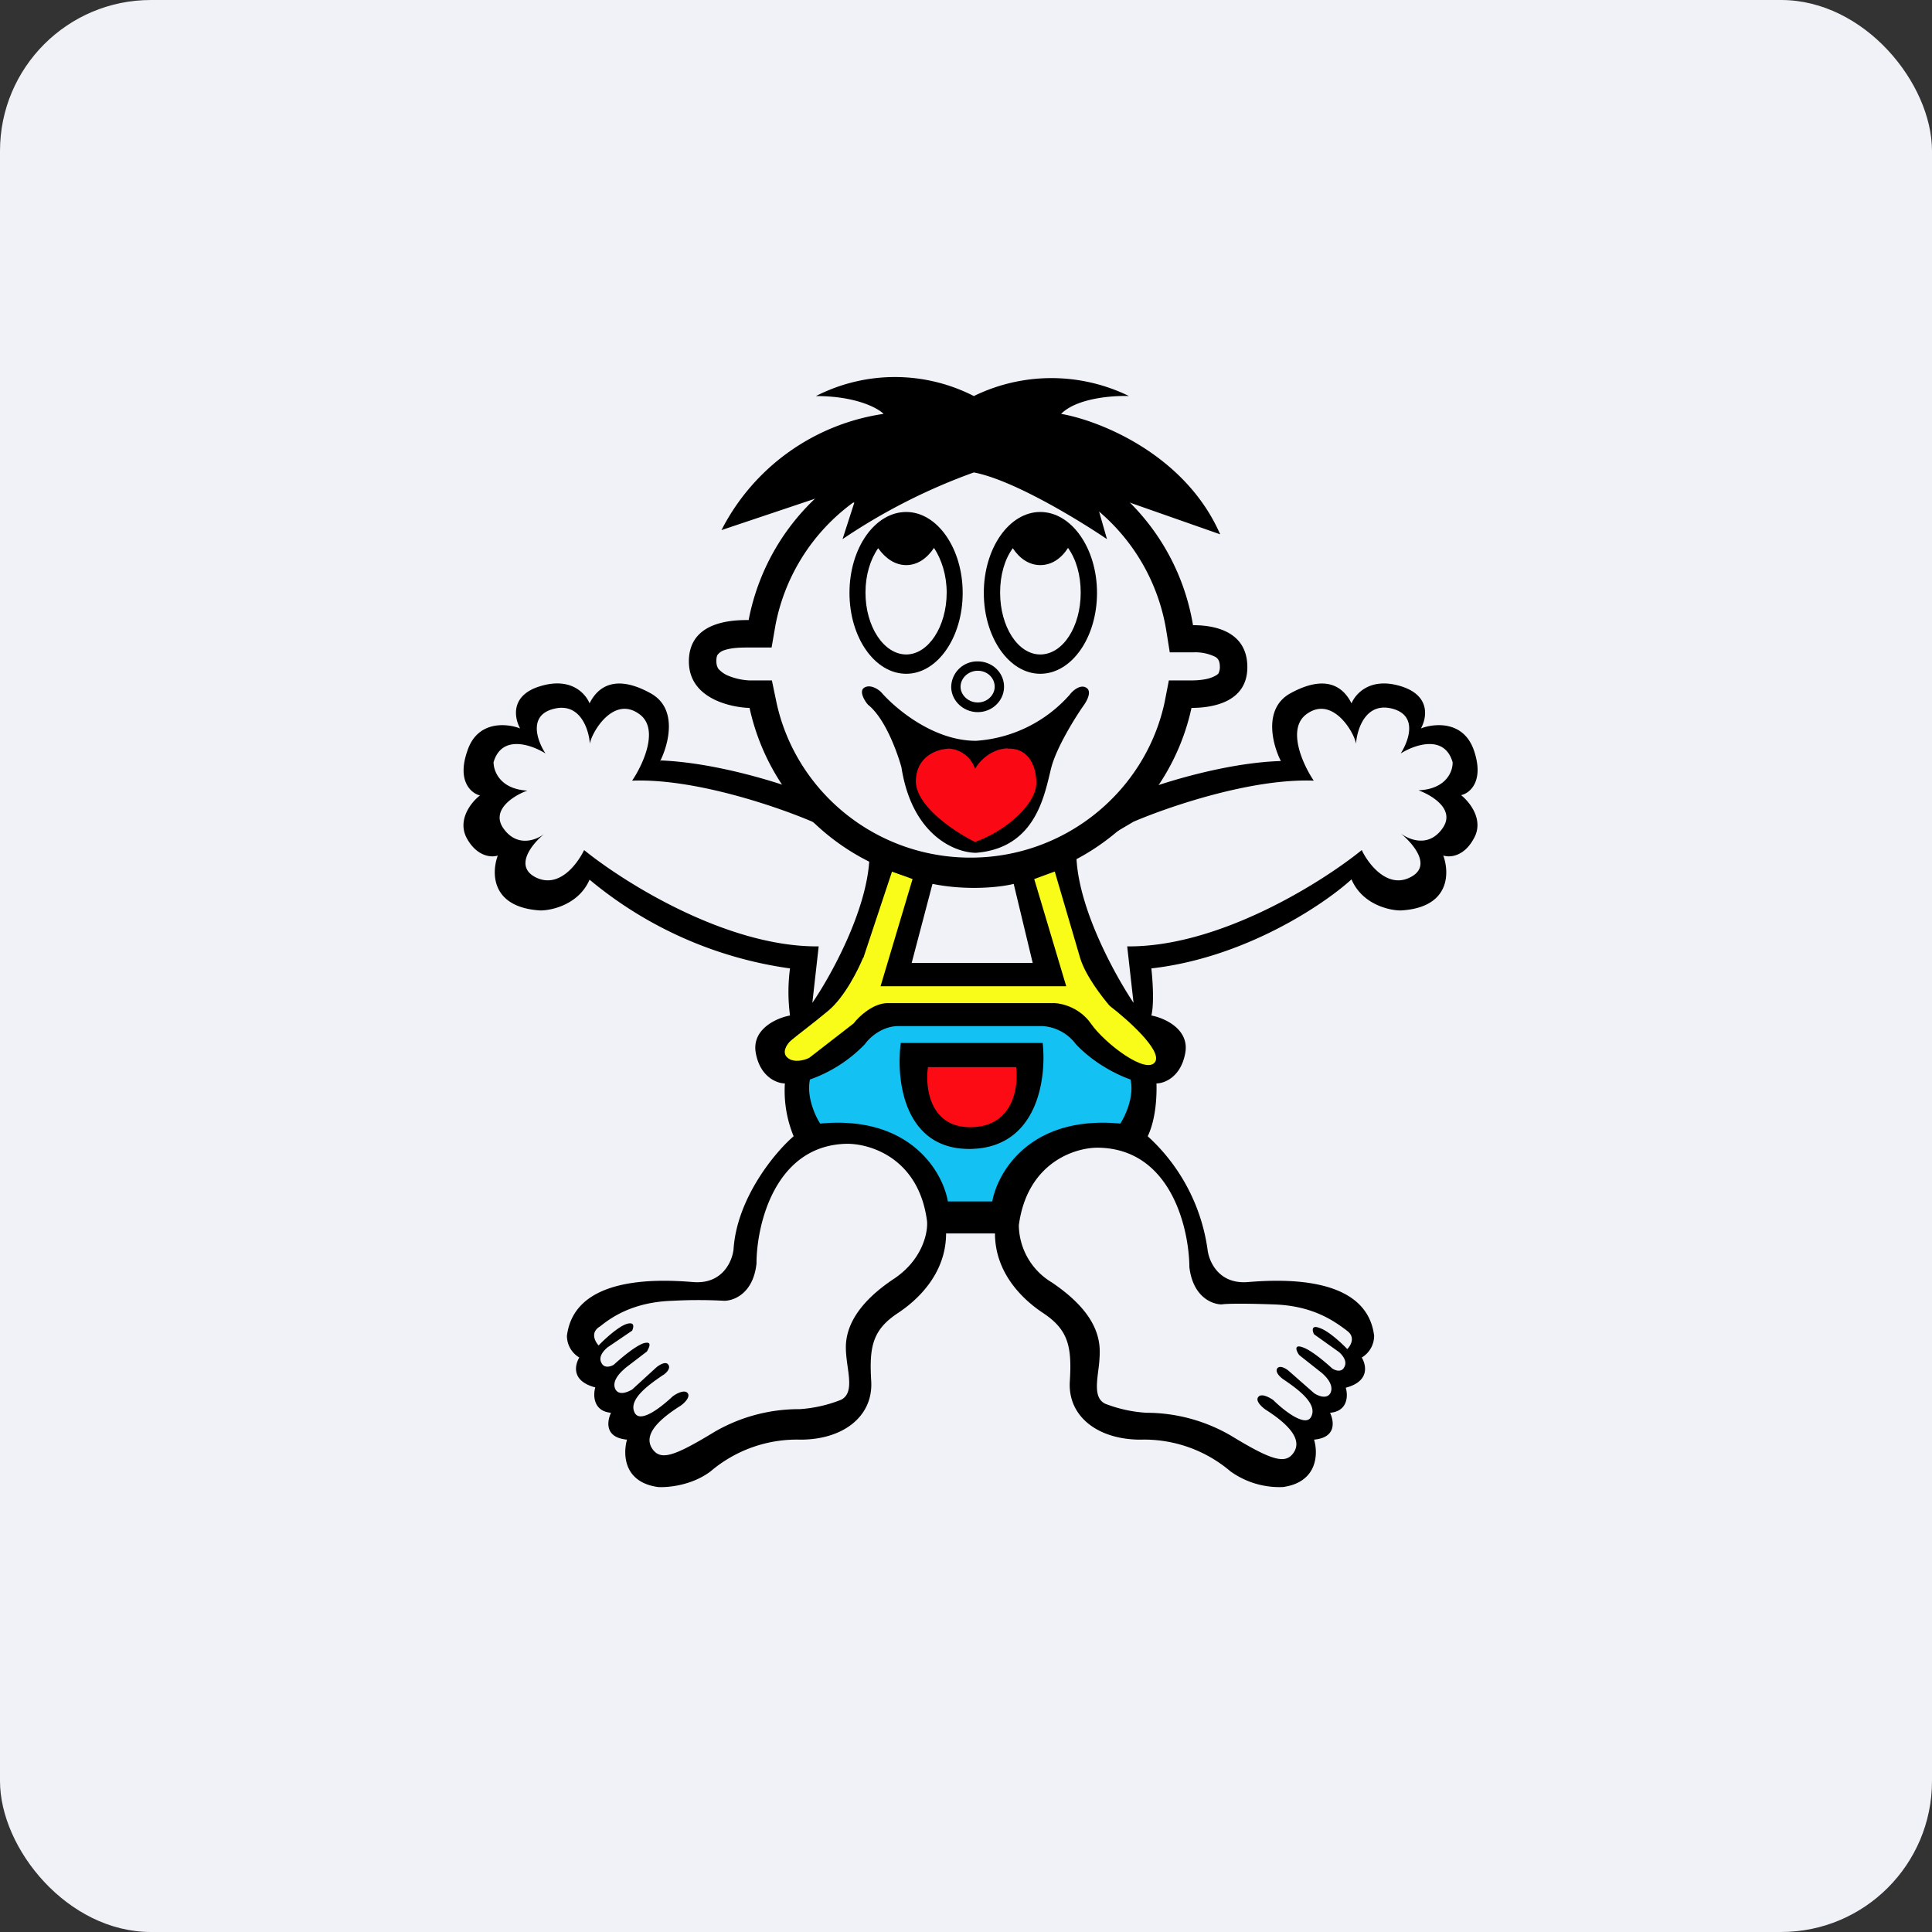
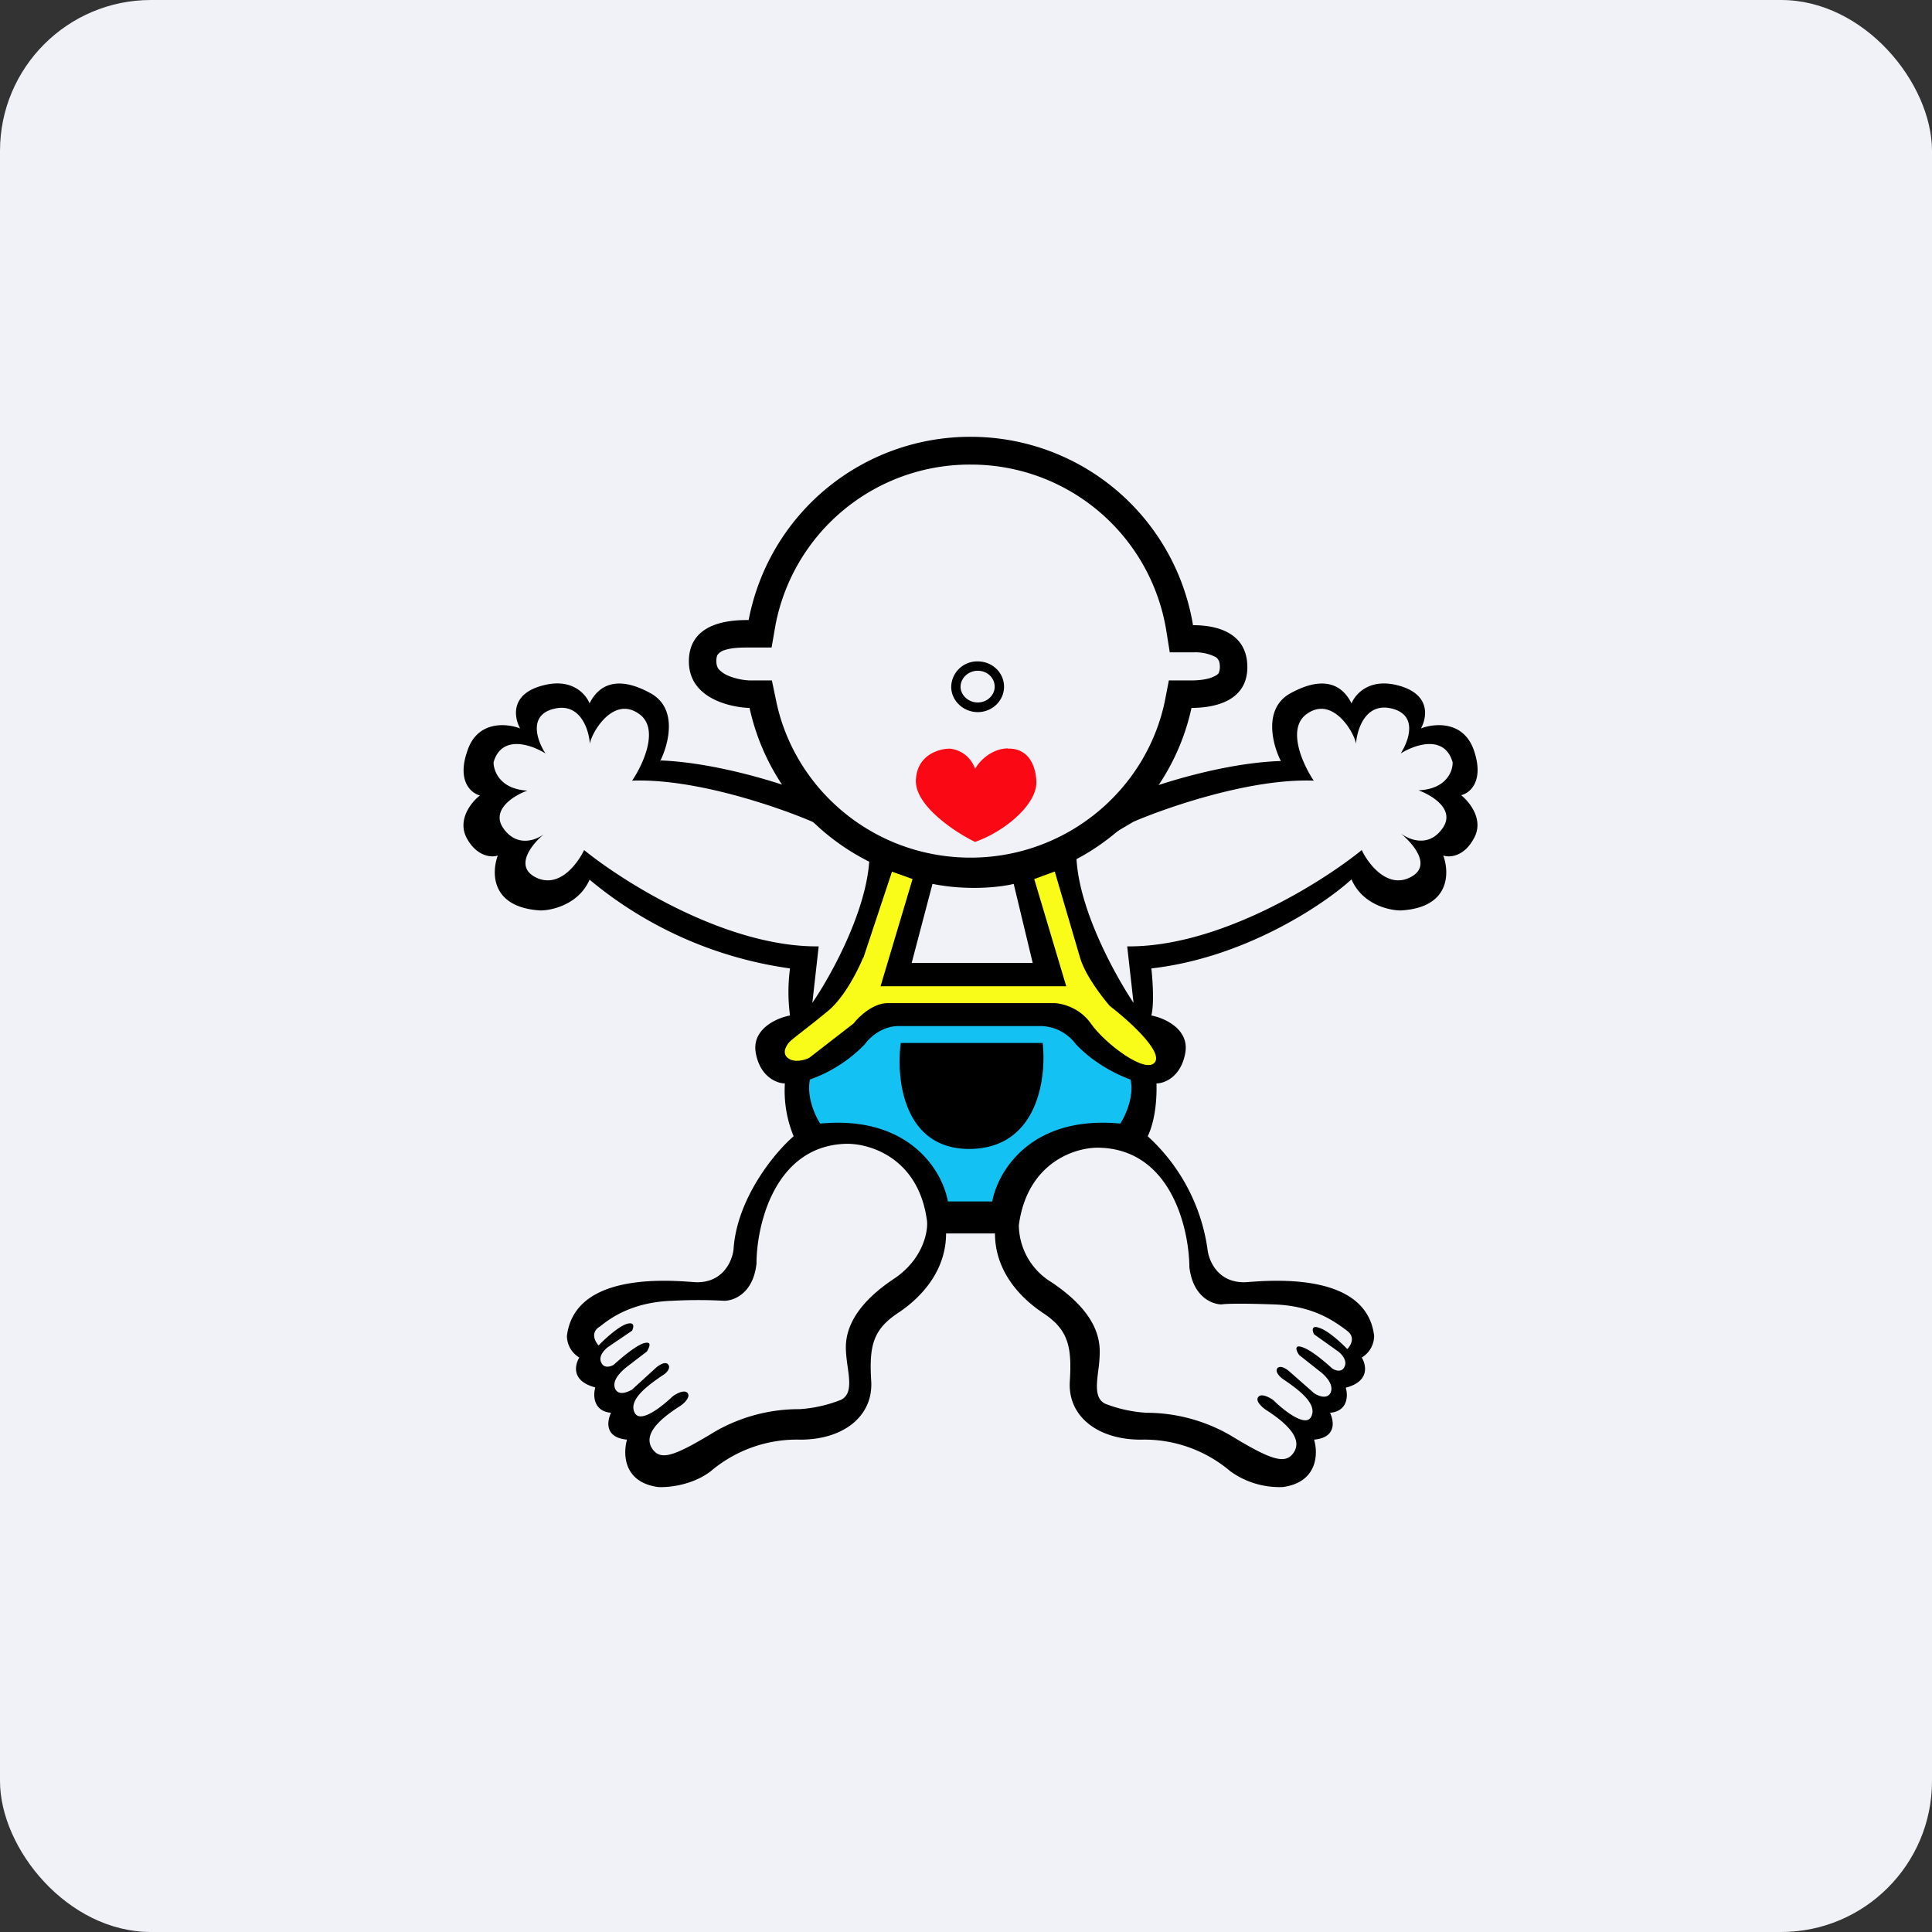
<svg xmlns="http://www.w3.org/2000/svg" width="64" height="64" viewBox="0 0 64 64">
  <rect x="0" y="0" width="64" height="64" fill="#333333" stroke="none" />
  <rect x="0" y="0" width="64" height="64" rx="5" ry="5" fill="#f1f2f8" />
-   <path fill="#f1f2f8" d="M 2.75,2 L 61.55,2 L 61.55,60.80 L 2.75,60.80 L 2.75,2" />
  <path fill-rule="evenodd" d="M 21.86,25.19 C 23.56,25.25 25.51,25.84 26.28,26.12 A 9.49,9.49 0 0,0 32.15,28.88 A 9.49,9.49 0 0,0 38.02,26.13 C 38.79,25.85 40.74,25.26 42.43,25.21 C 42.16,24.68 41.83,23.48 42.74,22.97 C 43.90,22.33 44.49,22.73 44.77,23.30 C 44.90,22.99 45.38,22.42 46.40,22.73 C 47.41,23.04 47.26,23.79 47.07,24.13 C 47.51,23.96 48.49,23.86 48.83,24.87 C 49.17,25.88 48.69,26.28 48.40,26.34 C 48.69,26.57 49.17,27.17 48.82,27.78 C 48.49,28.39 48.01,28.41 47.81,28.34 C 48.02,28.91 48.04,30.07 46.40,30.16 C 46,30.16 45.12,29.95 44.77,29.13 C 43.85,29.97 41.23,31.73 38.14,32.08 C 38.18,32.44 38.24,33.24 38.14,33.64 C 38.58,33.72 39.42,34.10 39.26,34.90 C 39.11,35.69 38.56,35.89 38.31,35.89 C 38.32,36.22 38.31,37.03 38.02,37.64 A 6.24,6.24 0 0,1 40,41.38 C 40.04,41.77 40.36,42.55 41.34,42.47 C 42.56,42.37 45.28,42.28 45.52,44.25 A 0.84,0.84 0 0,1 45.11,44.97 C 45.26,45.22 45.38,45.76 44.58,45.97 C 44.66,46.23 44.65,46.75 44.06,46.80 C 44.19,47.08 44.28,47.62 43.53,47.69 C 43.67,48.15 43.65,49.10 42.50,49.26 A 2.78,2.78 0 0,1 40.76,48.74 A 4.41,4.41 0 0,0 37.78,47.69 C 36.37,47.69 35.36,46.92 35.44,45.75 C 35.51,44.60 35.39,44.04 34.53,43.48 C 33.67,42.90 32.96,42.01 32.96,40.86 L 31.34,40.86 C 31.34,42.01 30.63,42.90 29.77,43.48 C 28.91,44.04 28.79,44.59 28.86,45.75 C 28.93,46.92 27.93,47.69 26.52,47.69 A 4.41,4.41 0 0,0 23.54,48.74 C 22.92,49.21 22.12,49.28 21.80,49.26 C 20.64,49.10 20.64,48.15 20.77,47.69 C 20.02,47.62 20.11,47.08 20.24,46.80 C 19.66,46.75 19.64,46.23 19.72,45.96 C 18.92,45.75 19.04,45.22 19.19,44.97 A 0.84,0.84 0 0,1 18.78,44.25 C 19.03,42.28 21.74,42.37 22.96,42.47 C 23.94,42.55 24.26,41.77 24.30,41.38 C 24.41,39.70 25.66,38.18 26.29,37.64 A 3.95,3.95 0 0,1 26,35.89 C 25.75,35.89 25.19,35.69 25.04,34.90 C 24.88,34.10 25.72,33.72 26.17,33.64 A 5.92,5.92 0 0,1 26.17,32.08 A 13.20,13.20 0 0,1 19.53,29.14 C 19.18,29.95 18.30,30.16 17.90,30.16 C 16.26,30.06 16.28,28.91 16.49,28.34 C 16.30,28.41 15.81,28.39 15.47,27.78 C 15.13,27.17 15.61,26.57 15.90,26.35 C 15.61,26.28 15.13,25.88 15.48,24.88 C 15.81,23.86 16.79,23.96 17.23,24.13 C 17.04,23.79 16.89,23.03 17.90,22.73 C 18.92,22.42 19.40,22.98 19.53,23.30 C 19.81,22.73 20.41,22.33 21.56,22.97 C 22.47,23.48 22.14,24.67 21.87,25.21 L 21.86,25.19 M 26.91,33.22 C 27.51,32.35 28.72,30.17 28.80,28.44 C 28.80,28.34 27.54,27.59 26.91,27.22 C 25.79,26.74 23.03,25.78 20.94,25.86 C 21.30,25.33 21.86,24.13 21.17,23.65 C 20.31,23.03 19.59,24.28 19.54,24.64 C 19.51,24.17 19.22,23.26 18.35,23.48 C 17.48,23.69 17.80,24.55 18.07,24.96 C 17.61,24.67 16.62,24.32 16.35,25.25 C 16.35,25.54 16.56,26.14 17.47,26.19 C 17.02,26.35 16.23,26.84 16.69,27.46 C 17.15,28.09 17.80,27.82 18.06,27.60 C 17.64,27.93 17,28.70 17.76,29.07 C 18.53,29.44 19.13,28.61 19.35,28.16 C 20.67,29.23 24.08,31.38 27.12,31.35 L 26.91,33.22 L 26.91,33.22 M 35.66,28.44 C 35.75,30.17 36.96,32.34 37.55,33.22 L 37.34,31.35 C 40.38,31.38 43.79,29.23 45.11,28.16 C 45.32,28.61 45.95,29.44 46.70,29.07 C 47.47,28.70 46.81,27.94 46.39,27.60 C 46.66,27.81 47.31,28.09 47.77,27.46 C 48.24,26.83 47.45,26.35 46.99,26.18 C 47.91,26.14 48.13,25.55 48.12,25.25 C 47.85,24.32 46.86,24.67 46.40,24.96 C 46.66,24.55 46.99,23.69 46.10,23.47 C 45.23,23.26 44.95,24.17 44.92,24.64 C 44.87,24.28 44.15,23.03 43.29,23.65 C 42.61,24.13 43.16,25.33 43.52,25.86 C 41.44,25.78 38.67,26.74 37.55,27.22 C 36.92,27.59 35.66,28.34 35.66,28.44 L 35.66,28.44 M 28.02,37.89 C 28.80,37.87 30.44,38.35 30.71,40.46 C 30.74,40.83 30.56,41.72 29.63,42.35 C 28.45,43.13 28.02,43.92 28.02,44.63 C 28.02,44.84 28.05,45.07 28.08,45.28 C 28.15,45.77 28.20,46.20 27.86,46.37 A 4.51,4.51 0 0,1 26.49,46.68 A 5.57,5.57 0 0,0 23.69,47.42 C 22.34,48.24 21.90,48.39 21.62,48.01 C 21.35,47.63 21.59,47.17 22.54,46.57 C 22.66,46.49 22.88,46.28 22.78,46.15 C 22.68,46.02 22.41,46.16 22.28,46.26 C 21.94,46.58 21.23,47.16 21.03,46.81 C 20.79,46.37 21.48,45.88 21.95,45.56 C 22.06,45.50 22.23,45.33 22.14,45.21 C 22.06,45.08 21.85,45.21 21.75,45.29 L 20.94,46.03 C 20.80,46.11 20.52,46.24 20.39,46.03 C 20.24,45.74 20.57,45.44 20.75,45.29 L 21.43,44.77 C 21.51,44.63 21.62,44.41 21.31,44.50 C 21.01,44.61 20.54,45.02 20.33,45.21 C 20.23,45.27 20.01,45.34 19.92,45.14 C 19.81,44.93 20.02,44.72 20.13,44.63 L 20.94,44.08 C 20.99,43.97 21.04,43.77 20.75,43.86 C 20.46,43.96 20.01,44.38 19.83,44.57 C 19.72,44.45 19.56,44.17 19.83,43.97 L 19.89,43.93 C 20.24,43.65 20.96,43.13 22.28,43.09 A 15.75,15.75 0 0,1 23.99,43.09 C 24.31,43.09 24.95,42.85 25.06,41.86 C 25.06,40.57 25.67,37.96 28.02,37.89 L 28.02,37.89 M 33.75,40.59 C 34.03,38.48 35.66,37.99 36.43,38.02 C 38.79,38.09 39.39,40.69 39.40,41.98 C 39.52,42.97 40.16,43.21 40.47,43.21 C 40.57,43.19 41.06,43.17 42.18,43.21 C 43.51,43.25 44.21,43.78 44.58,44.05 L 44.63,44.09 C 44.91,44.30 44.74,44.58 44.63,44.69 C 44.45,44.50 44,44.08 43.71,43.99 C 43.43,43.88 43.47,44.09 43.53,44.20 L 44.33,44.77 C 44.44,44.85 44.64,45.07 44.54,45.27 C 44.45,45.48 44.23,45.40 44.13,45.33 C 43.92,45.14 43.45,44.73 43.15,44.63 C 42.85,44.52 42.94,44.76 43.04,44.89 L 43.71,45.42 C 43.90,45.56 44.21,45.87 44.07,46.15 C 43.95,46.36 43.66,46.24 43.53,46.15 L 42.70,45.42 C 42.61,45.34 42.40,45.21 42.31,45.33 C 42.23,45.46 42.42,45.63 42.51,45.69 C 42.98,46.01 43.67,46.50 43.43,46.94 C 43.24,47.29 42.51,46.71 42.18,46.38 C 42.05,46.29 41.78,46.14 41.68,46.28 C 41.58,46.41 41.80,46.61 41.93,46.70 C 42.87,47.30 43.11,47.77 42.84,48.14 C 42.57,48.51 42.11,48.37 40.78,47.56 A 5.57,5.57 0 0,0 37.98,46.80 A 4.51,4.51 0 0,1 36.61,46.50 C 36.27,46.33 36.32,45.90 36.38,45.41 C 36.41,45.20 36.43,44.98 36.43,44.77 C 36.43,44.03 36.01,43.27 34.84,42.48 A 2.24,2.24 0 0,1 33.75,40.59 L 33.75,40.59 M 30.89,29.28 L 30.20,31.90 L 34.21,31.90 L 33.58,29.28 C 33.19,29.38 32.09,29.52 30.89,29.28" />
  <path d="M 28.60,31.73 L 29.55,28.87 L 30.23,29.12 L 29.17,32.67 L 35.32,32.67 L 34.26,29.12 L 34.94,28.87 L 35.78,31.73 C 35.96,32.33 36.52,33.04 36.76,33.32 C 37.36,33.78 38.49,34.79 38.27,35.17 C 37.99,35.63 36.59,34.56 36.14,33.91 C 35.77,33.38 35.19,33.24 34.94,33.23 L 29.40,33.23 C 28.93,33.23 28.45,33.67 28.28,33.90 L 26.81,35.04 C 26.66,35.12 26.30,35.22 26.09,35.04 C 25.88,34.87 26.07,34.58 26.20,34.47 C 26.37,34.32 26.90,33.93 27.44,33.48 C 27.98,33.03 28.43,32.12 28.59,31.73 L 28.60,31.73" fill="#f9fb18" />
  <path fill-rule="evenodd" d="M 25.54,21.45 L 24.80,21.45 C 24.56,21.45 24.23,21.45 23.96,21.55 A 0.44,0.44 0 0,0 23.78,21.68 C 23.77,21.69 23.73,21.74 23.73,21.90 C 23.73,22.04 23.77,22.11 23.80,22.16 C 23.86,22.22 23.94,22.30 24.09,22.37 A 2.10,2.10 0 0,0 24.83,22.54 L 25.57,22.54 L 25.72,23.26 C 26.35,26.20 28.99,28.41 32.15,28.41 C 35.30,28.41 37.95,26.20 38.58,23.26 L 38.72,22.54 L 39.46,22.54 C 39.79,22.54 40.08,22.49 40.25,22.39 C 40.32,22.36 40.35,22.32 40.37,22.30 C 40.37,22.28 40.41,22.22 40.41,22.10 C 40.41,21.96 40.38,21.89 40.36,21.86 A 0.27,0.27 0 0,0 40.26,21.76 A 1.49,1.49 0 0,0 39.53,21.61 L 38.75,21.61 L 38.63,20.86 A 6.55,6.55 0 0,0 32.15,15.39 A 6.55,6.55 0 0,0 25.69,20.70 L 25.56,21.45 L 25.54,21.45 M 39.52,20.71 A 7.46,7.46 0 0,0 32.15,14.47 A 7.47,7.47 0 0,0 24.80,20.54 C 24.35,20.54 22.82,20.54 22.82,21.91 C 22.82,23.26 24.47,23.45 24.83,23.45 A 7.47,7.47 0 0,0 32.15,29.33 C 35.74,29.33 38.74,26.81 39.47,23.45 C 40.25,23.45 41.32,23.22 41.32,22.10 C 41.32,20.98 40.35,20.71 39.53,20.71 L 39.52,20.71" />
  <path d="M 26.83,35.76 C 26.71,36.33 27.01,36.98 27.17,37.22 C 30.11,36.94 31.22,38.78 31.40,39.80 L 32.87,39.80 C 33.06,38.78 34.17,36.94 37.11,37.22 C 37.27,36.98 37.58,36.33 37.45,35.76 C 37.13,35.65 36.30,35.29 35.64,34.59 A 1.49,1.49 0 0,0 34.52,33.99 L 29.77,33.99 C 29.20,33.99 28.79,34.39 28.65,34.59 A 4.69,4.69 0 0,1 26.83,35.76 L 26.83,35.76 M 29.84,34.55 L 34.54,34.55 C 34.67,35.71 34.38,38.02 32.15,38.06 C 29.92,38.09 29.68,35.73 29.84,34.55 L 29.84,34.55" fill="#13c1f2" />
-   <path d="M 33.66,35.35 L 30.74,35.35 C 30.64,36.02 30.80,37.36 32.17,37.34 C 33.56,37.32 33.75,36.01 33.66,35.35 L 33.66,35.35" fill="#fd0b14" />
-   <path d="M 30.02,22.32 C 31.05,22.32 31.89,21.12 31.89,19.64 C 31.89,18.17 31.05,16.96 30.02,16.96 C 28.98,16.96 28.14,18.16 28.14,19.64 C 28.14,21.12 28.98,22.32 30.02,22.32 M 28.67,19.63 C 28.67,19.05 28.83,18.53 29.09,18.16 C 29.34,18.51 29.66,18.72 30.02,18.72 C 30.38,18.72 30.70,18.51 30.94,18.15 C 31.19,18.53 31.36,19.05 31.36,19.63 C 31.36,20.76 30.75,21.68 30.02,21.68 C 29.28,21.68 28.67,20.76 28.67,19.63 L 28.67,19.63 M 34.46,22.32 C 35.50,22.32 36.34,21.12 36.34,19.64 C 36.34,18.17 35.50,16.96 34.46,16.96 C 33.43,16.96 32.59,18.16 32.59,19.64 C 32.59,21.12 33.43,22.32 34.46,22.32 M 33.13,19.63 C 33.13,19.05 33.28,18.53 33.55,18.16 C 33.78,18.51 34.10,18.72 34.46,18.72 C 34.83,18.72 35.15,18.51 35.38,18.15 C 35.65,18.53 35.80,19.05 35.80,19.63 C 35.80,20.76 35.21,21.68 34.46,21.68 C 33.72,21.68 33.13,20.76 33.13,19.63 L 33.13,19.63" />
  <path fill-rule="evenodd" d="M 32.39,23.27 C 32.71,23.27 32.95,23.02 32.95,22.75 C 32.95,22.46 32.71,22.22 32.39,22.22 C 32.08,22.22 31.82,22.46 31.82,22.75 C 31.82,23.02 32.07,23.27 32.39,23.27 M 32.39,23.59 C 32.87,23.59 33.26,23.21 33.26,22.75 C 33.26,22.28 32.87,21.91 32.39,21.91 A 0.86,0.86 0 0,0 31.51,22.75 C 31.51,23.21 31.91,23.59 32.39,23.59" />
-   <path d="M 32.33,24.54 C 30.91,24.54 29.65,23.46 29.19,22.93 C 29.08,22.82 28.82,22.66 28.63,22.78 C 28.45,22.89 28.63,23.21 28.76,23.35 C 29.33,23.81 29.72,24.92 29.86,25.41 C 30.21,27.68 31.65,28.25 32.33,28.25 C 34.36,28.09 34.61,26.25 34.83,25.41 C 35.01,24.74 35.62,23.76 35.91,23.35 C 36.01,23.21 36.18,22.89 35.98,22.78 C 35.79,22.66 35.53,22.88 35.43,23.02 A 4.54,4.54 0 0,1 32.33,24.54" />
  <path d="M 33.38,24.79 C 32.80,24.81 32.42,25.25 32.30,25.47 A 0.98,0.98 0 0,0 31.46,24.80 C 31.10,24.80 30.37,25.01 30.34,25.85 C 30.31,26.69 31.64,27.57 32.30,27.89 C 33.32,27.53 34.33,26.64 34.33,25.93 C 34.33,25.41 34.09,24.77 33.38,24.80 L 33.38,24.79" fill="#fa0915" />
-   <path d="M 29.27,13.71 A 7.20,7.20 0 0,0 23.90,17.56 L 27.03,16.51 L 28.30,16.65 L 27.91,17.86 A 19.59,19.59 0 0,1 32.26,15.65 C 33.57,15.90 35.74,17.23 36.67,17.86 L 36.35,16.74 L 37.40,16.64 L 40.42,17.70 C 39.26,15.05 36.42,13.93 35.15,13.71 C 35.68,13.18 36.88,13.10 37.40,13.12 A 5.85,5.85 0 0,0 32.26,13.12 A 5.74,5.74 0 0,0 27.03,13.12 C 28.34,13.12 29.07,13.51 29.27,13.71 L 29.27,13.71" />
</svg>